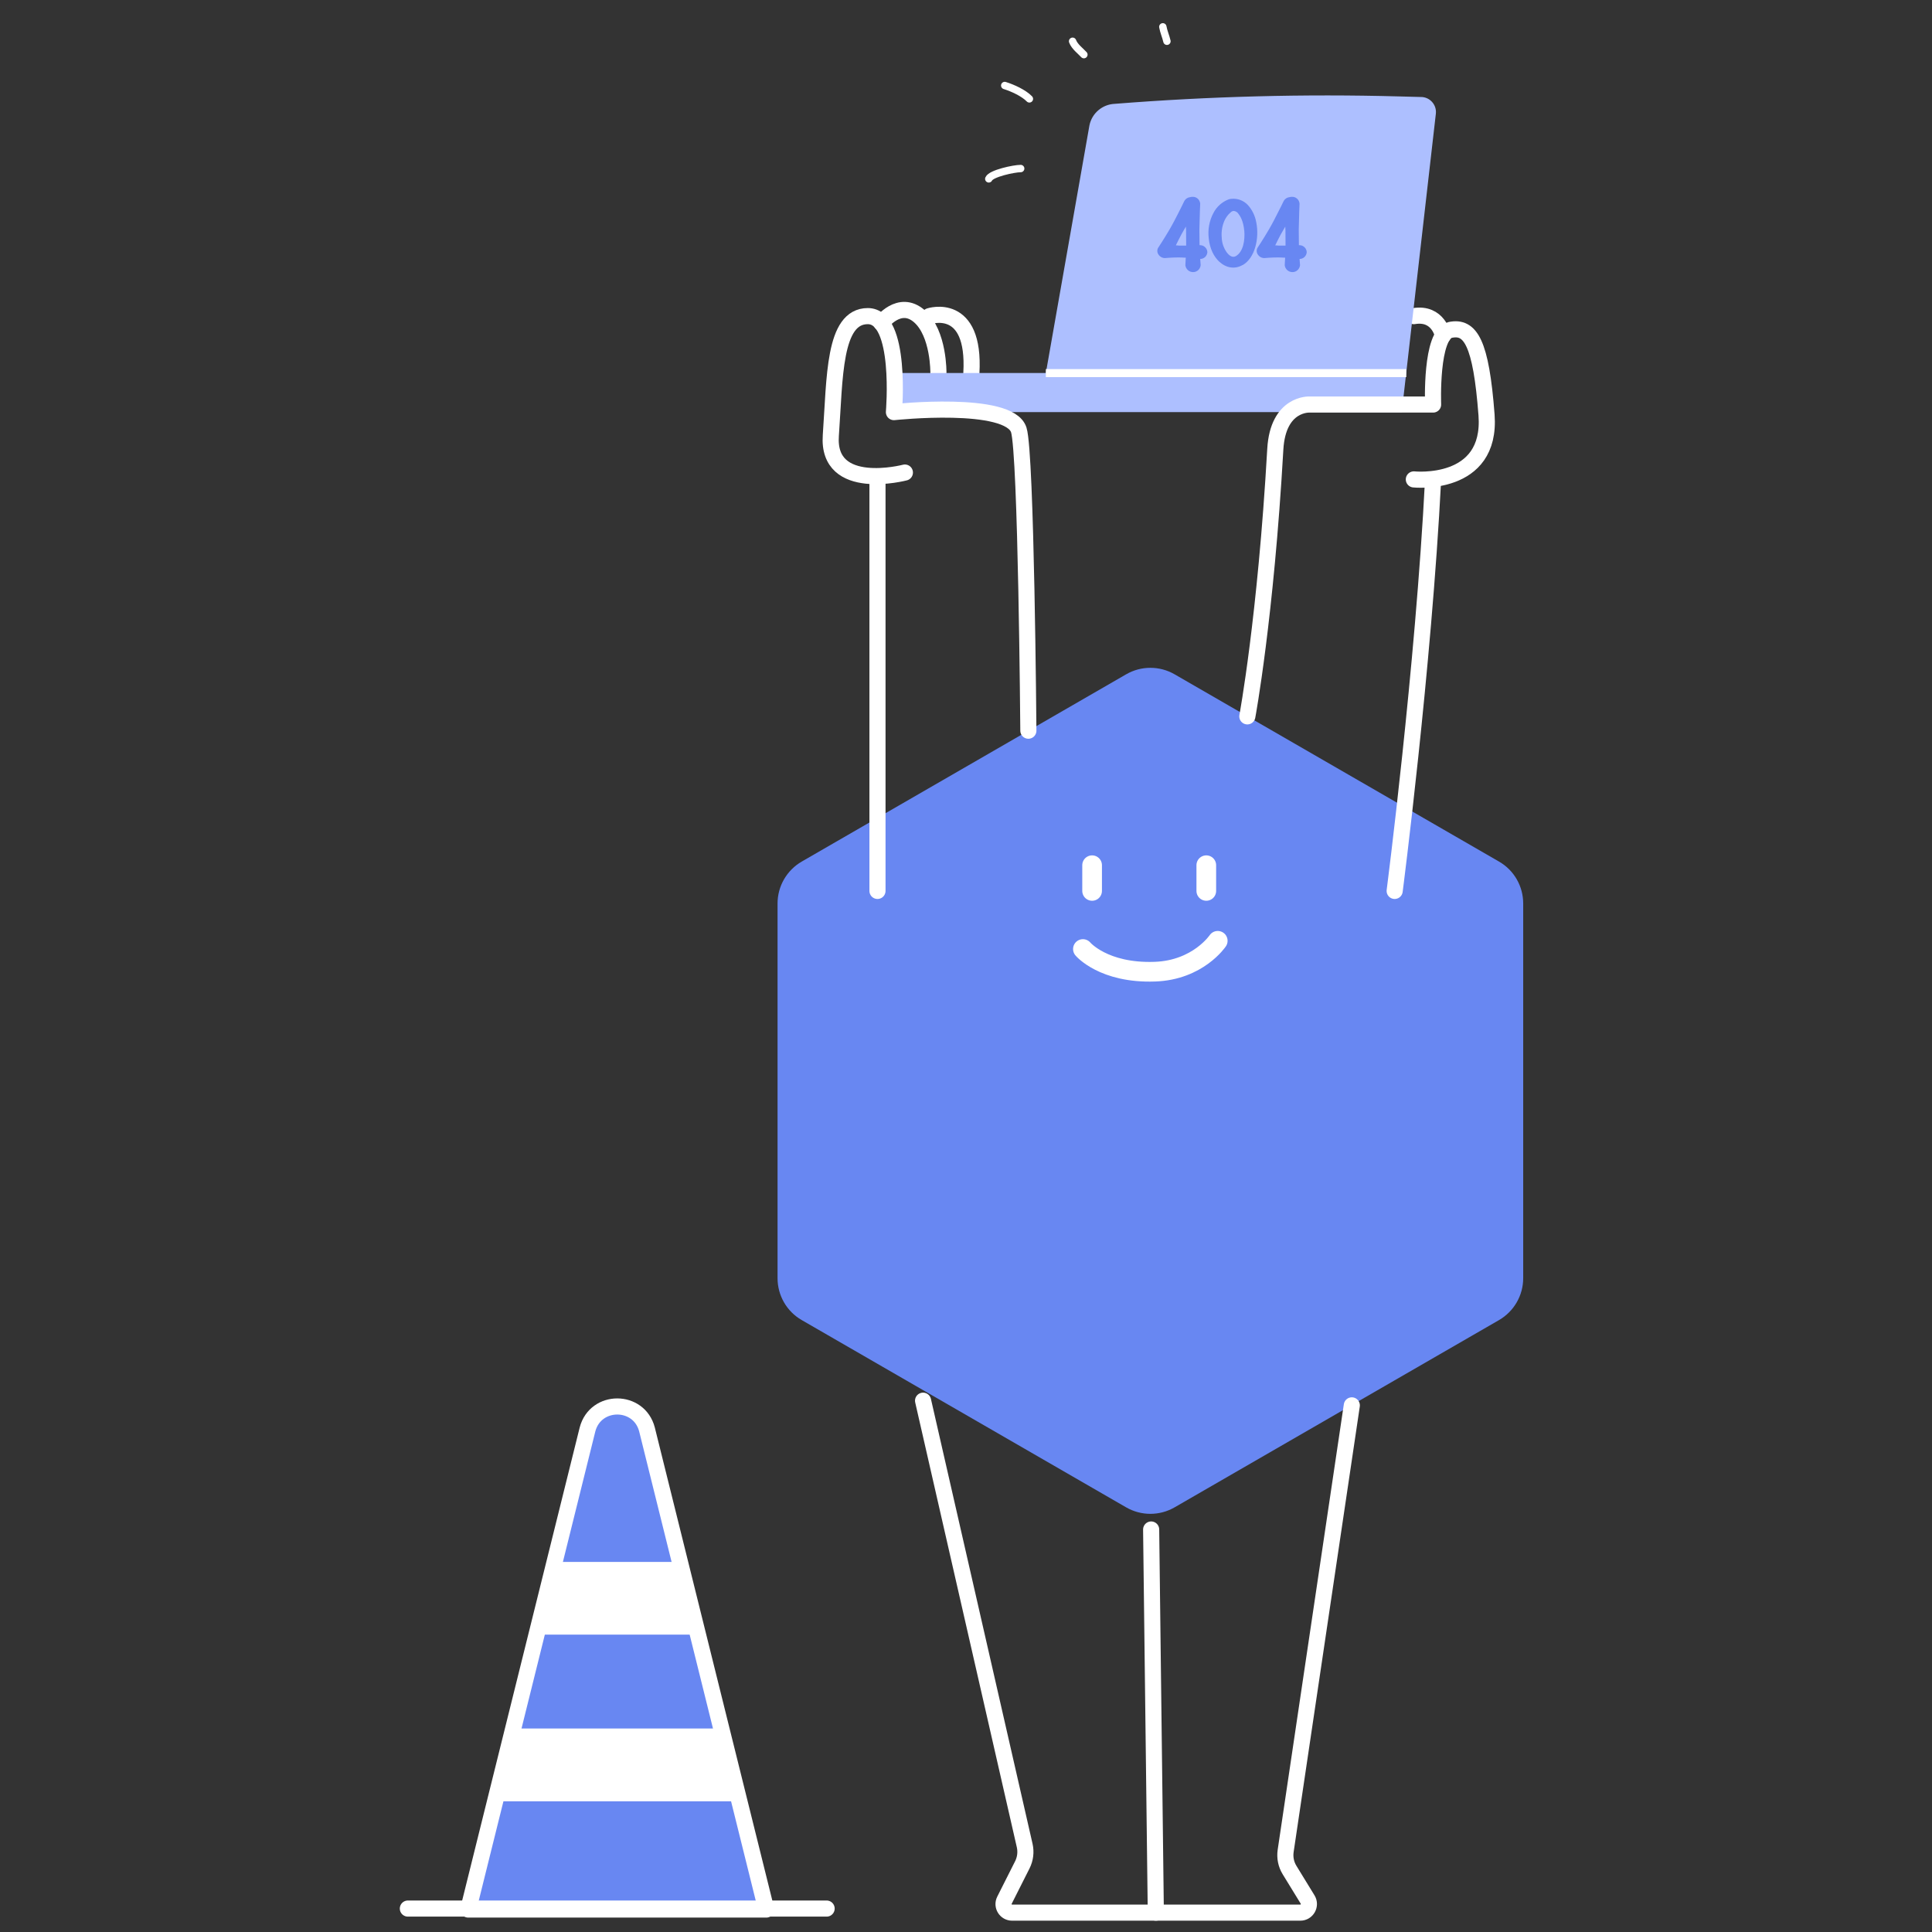
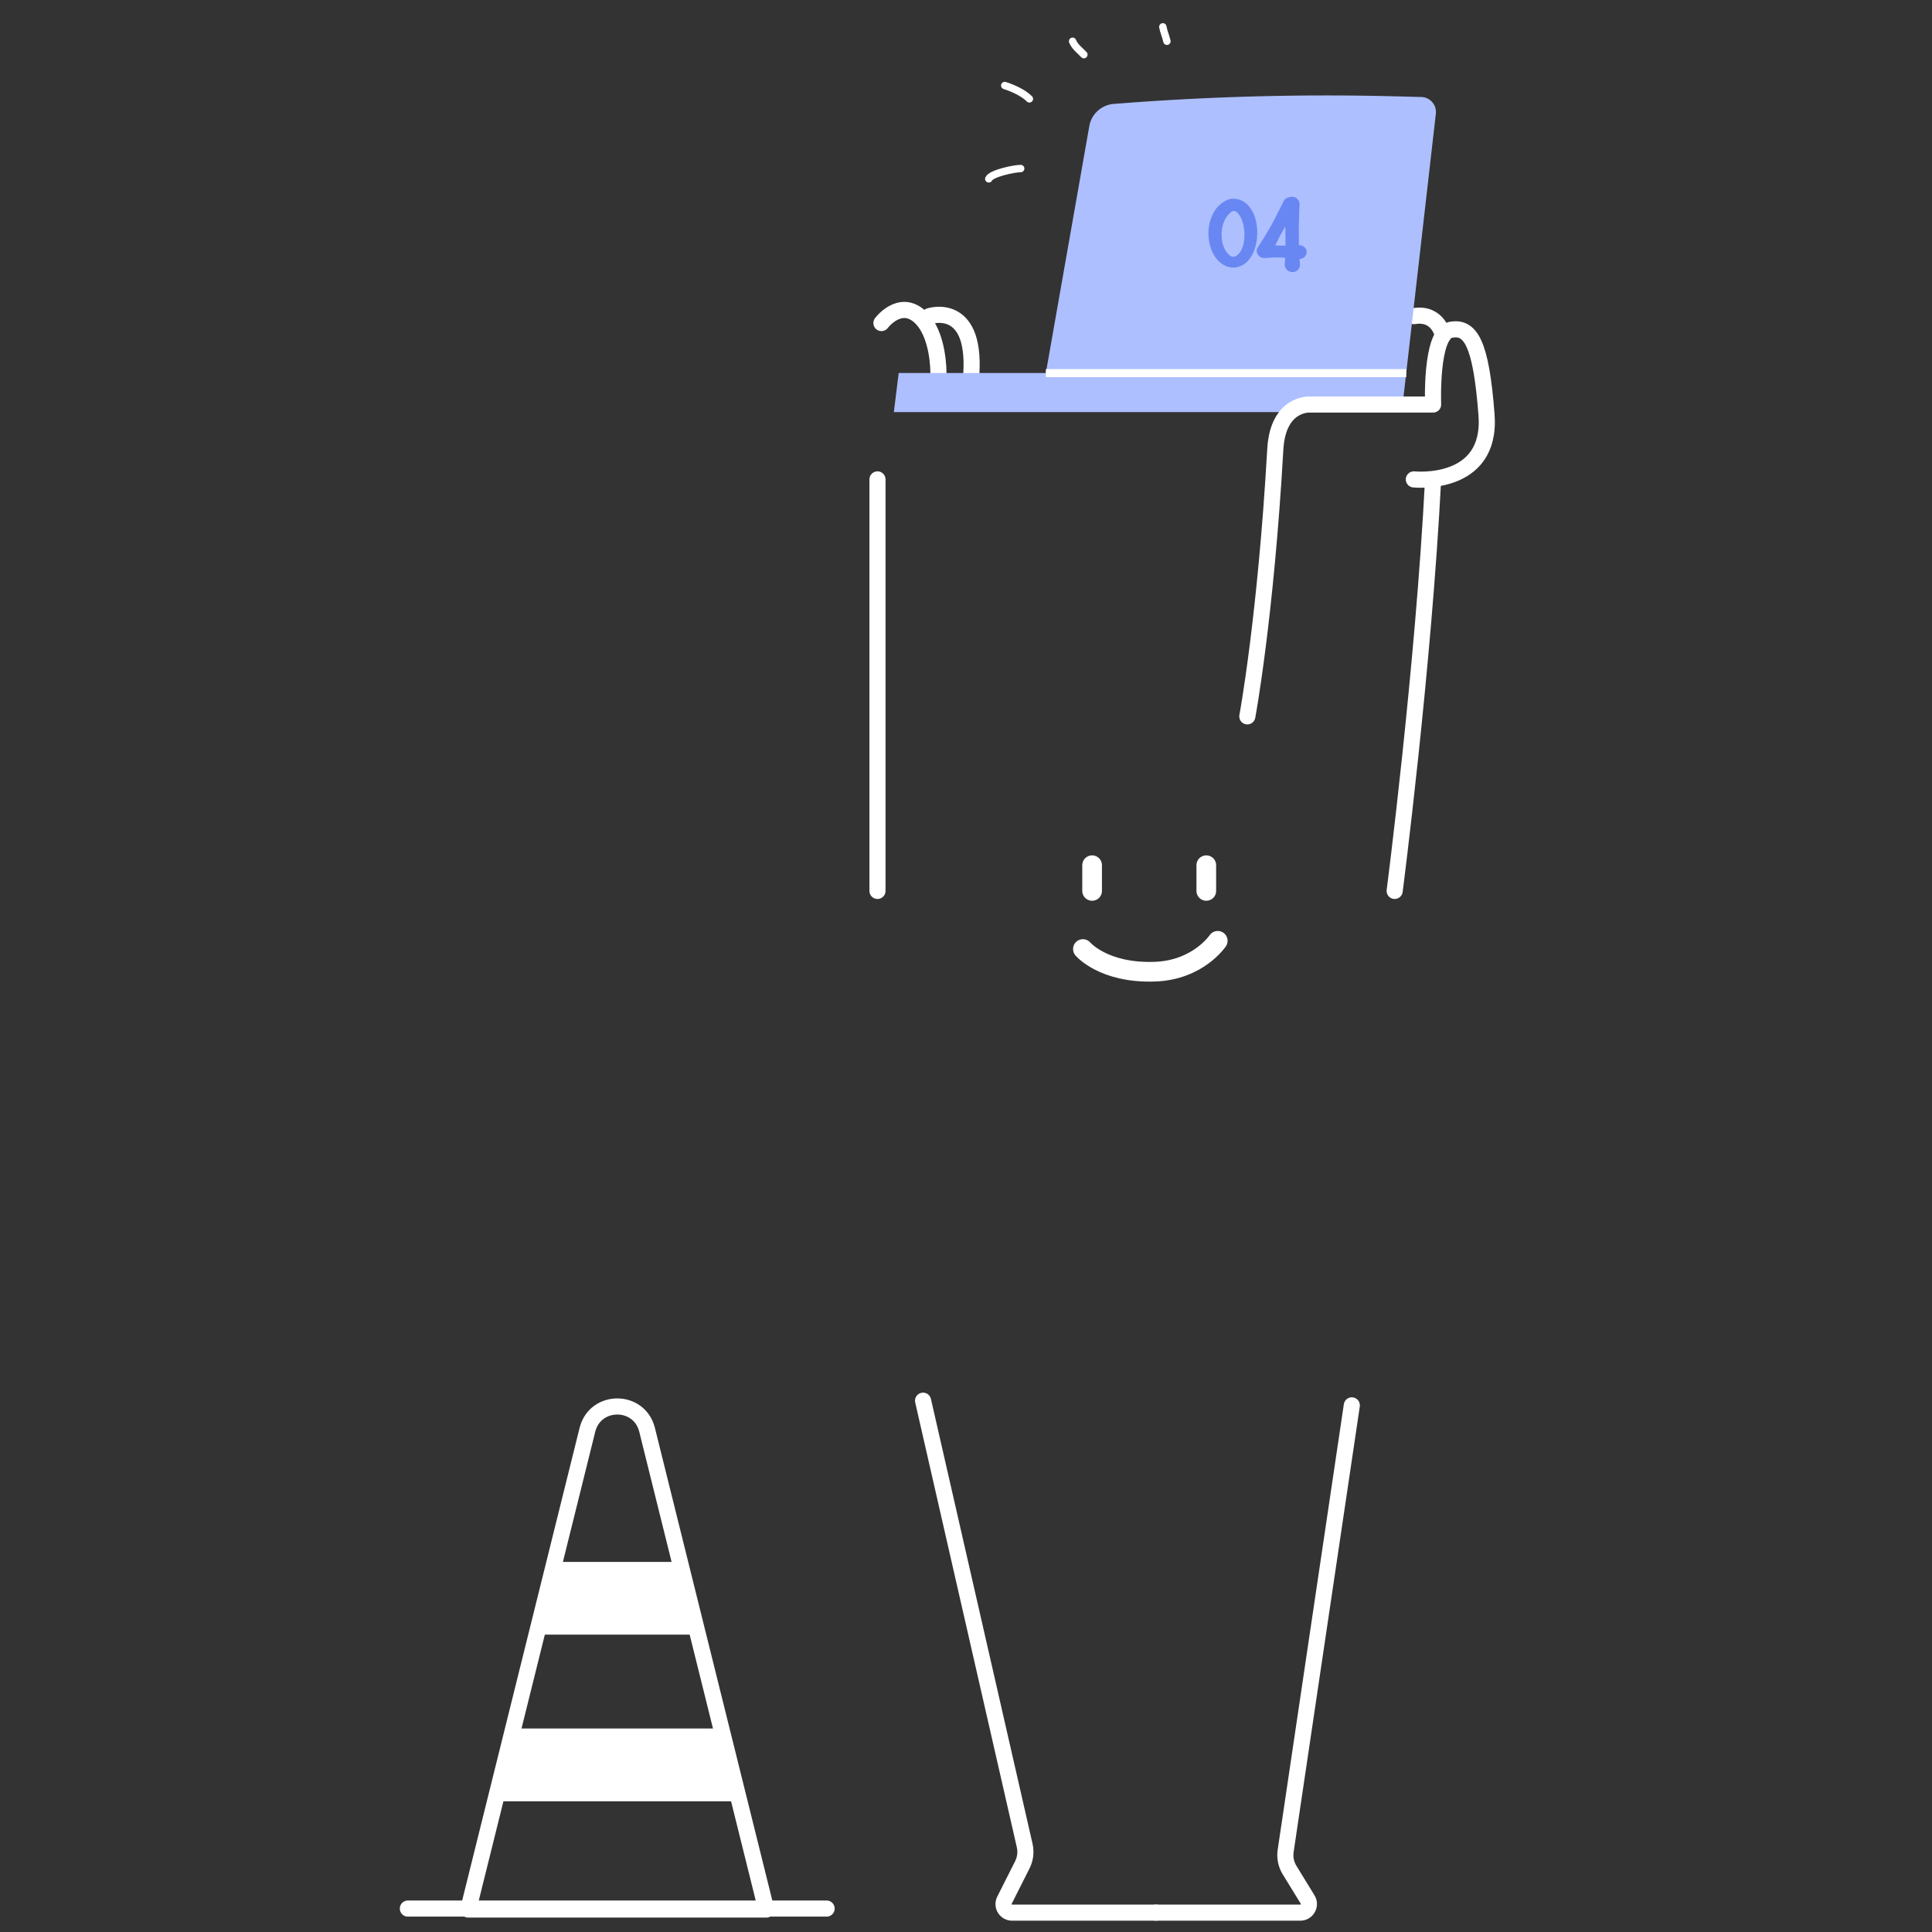
<svg xmlns="http://www.w3.org/2000/svg" width="360" height="360" viewBox="0 0 360 360" fill="none">
  <rect x="0" y="0" width="360" height="360" fill="#333333" stroke="none" />
-   <path d="M109.474 266.356L87.248 355.815H142.782L120.557 266.356C119.07 260.65 110.961 260.65 109.474 266.356Z" fill="#6887F2" />
-   <path d="M218.861 125.643L279.321 160.543C282.114 162.15 283.826 165.123 283.826 168.352V238.168C283.826 241.382 282.114 244.355 279.321 245.977L218.861 280.878C216.067 282.484 212.643 282.484 209.85 280.878L149.39 245.977C146.597 244.37 144.885 241.397 144.885 238.168V168.352C144.885 165.138 146.597 162.165 149.39 160.543L209.85 125.643C212.643 124.036 216.067 124.036 218.861 125.643Z" fill="#6887F2" />
  <path d="M259.875 166.009C259.875 166.009 265.236 124.606 267.038 89.33" stroke="white" stroke-width="3.003" stroke-linecap="round" stroke-linejoin="round" />
  <path d="M163.506 166.009V89.33" stroke="white" stroke-width="3.003" stroke-linecap="round" stroke-linejoin="round" />
  <path d="M164.242 60.195C164.242 60.195 167.591 55.705 171.285 58.904C174.98 62.102 174.86 69.506 174.86 69.506" stroke="white" stroke-width="3.003" stroke-linecap="round" stroke-linejoin="round" />
  <path d="M173.193 58.905C173.193 58.905 181.768 56.096 181.002 69.507" stroke="white" stroke-width="3.003" stroke-linecap="round" stroke-linejoin="round" />
  <path d="M268.87 62.525C268.87 62.525 268.045 58.14 263.449 58.906" stroke="white" stroke-width="3.003" stroke-linecap="round" stroke-linejoin="round" />
  <path d="M203.004 23.343L194.879 69.506H167.458L166.557 76.79H261.196L267.549 21.195C267.744 19.498 266.392 18.027 264.695 18.072L260.701 17.966C243.025 17.486 225.335 17.951 207.719 19.348C205.422 19.438 203.469 21.09 203.004 23.343Z" fill="#ADBFFF" />
  <path d="M194.879 69.522H262.037" stroke="white" stroke-width="1.502" stroke-linejoin="round" />
-   <path d="M223.638 48.225C223.683 48.961 223.728 49.411 223.728 49.411C223.653 50.147 223.052 50.703 222.316 50.703C221.581 50.703 220.965 50.162 220.875 49.426C220.875 49.426 220.905 48.87 220.95 48.014C220.905 48.014 220.86 48.014 220.815 48.014C220.424 47.999 220.034 47.969 219.658 47.969C218.277 47.969 217.075 48.09 217.075 48.09C216.595 48.09 216.144 47.849 215.874 47.444C215.604 47.068 215.574 46.573 215.799 46.182C215.799 46.182 216.85 44.605 217.931 42.758C218.232 42.248 218.517 41.707 218.802 41.181C219.839 39.214 220.695 37.427 220.695 37.427C220.92 37.037 221.325 36.781 221.776 36.736C221.911 36.691 222.061 36.676 222.196 36.676C222.947 36.631 223.578 37.202 223.638 37.953C223.638 37.953 223.533 40.236 223.488 42.773C223.488 43.464 223.503 45.416 223.518 45.687C223.563 45.687 223.593 45.687 223.593 45.687C223.953 45.687 224.299 45.807 224.554 46.062C224.809 46.303 224.974 46.648 224.974 47.008C224.914 47.714 224.344 48.255 223.638 48.255V48.225ZM220.995 42.773C220.995 42.578 220.995 42.398 220.98 42.218C220.679 42.713 220.379 43.239 220.109 43.734C219.733 44.44 219.388 45.131 219.103 45.717C219.298 45.717 219.508 45.747 219.703 45.762C220.079 45.777 220.965 45.762 221.025 45.762C221.025 45.462 221.025 43.449 221.01 42.758L220.995 42.773Z" fill="#6887F2" />
  <path d="M231.537 49.381C230.11 50.207 228.504 49.951 227.212 48.78C226.221 47.879 225.41 46.347 225.23 44.395C225.035 42.773 225.335 41.136 226.101 39.694C226.701 38.523 227.723 37.607 228.954 37.142C229.104 37.096 229.269 37.066 229.435 37.051C230.576 36.931 231.717 37.352 232.513 38.193C233.339 39.109 233.88 40.235 234.09 41.452C234.691 44.425 233.82 48.119 231.552 49.396L231.537 49.381ZM231.837 42.923C231.732 41.752 231.387 40.641 230.801 39.89C230.606 39.559 230.261 39.334 229.87 39.304C229.675 39.319 229.48 39.409 229.345 39.544C228.819 39.98 228.398 40.55 228.128 41.181C227.723 42.142 227.557 43.194 227.648 44.23C227.678 45.221 227.993 46.182 228.564 46.993C229.044 47.654 229.66 48.074 230.276 47.729C231.642 46.933 232.018 44.831 231.852 42.908L231.837 42.923Z" fill="#6887F2" />
  <path d="M242.154 48.225C242.199 48.961 242.244 49.411 242.244 49.411C242.169 50.147 241.568 50.703 240.832 50.703C240.096 50.703 239.48 50.162 239.39 49.426C239.39 49.426 239.42 48.87 239.465 48.014C239.42 48.014 239.375 48.014 239.33 48.014C238.94 47.999 238.549 47.969 238.174 47.969C236.792 47.969 235.591 48.09 235.591 48.09C235.11 48.09 234.66 47.849 234.39 47.444C234.119 47.068 234.089 46.573 234.314 46.182C234.314 46.182 235.366 44.605 236.447 42.758C236.747 42.248 237.033 41.707 237.318 41.181C238.354 39.214 239.21 37.427 239.21 37.427C239.435 37.037 239.841 36.781 240.291 36.736C240.427 36.691 240.577 36.676 240.712 36.676C241.463 36.631 242.093 37.202 242.154 37.953C242.154 37.953 242.048 40.236 242.003 42.773C242.003 43.464 242.018 45.416 242.033 45.687C242.078 45.687 242.108 45.687 242.108 45.687C242.469 45.687 242.814 45.807 243.07 46.062C243.325 46.303 243.49 46.648 243.49 47.008C243.43 47.714 242.859 48.255 242.154 48.255V48.225ZM239.51 42.773C239.51 42.578 239.51 42.398 239.495 42.218C239.195 42.713 238.895 43.239 238.624 43.734C238.249 44.44 237.904 45.131 237.618 45.717C237.814 45.717 238.024 45.747 238.219 45.762C238.594 45.777 239.48 45.762 239.541 45.762C239.541 45.462 239.541 43.449 239.525 42.758L239.51 42.773Z" fill="#6887F2" />
  <path d="M263.448 89.332C263.448 89.332 278.015 90.863 276.994 77.318C275.972 63.772 273.975 60.708 270.251 61.474C266.526 62.24 267.037 75.38 267.037 75.38H244.03C244.03 75.38 238.128 75.035 237.633 83.715C235.846 115.161 232.422 133.483 232.422 133.483" stroke="white" stroke-width="3.003" stroke-linecap="round" stroke-linejoin="round" />
-   <path d="M168.613 88.053C168.613 88.053 154.046 91.882 154.812 81.145C155.578 70.408 155.293 58.904 161.705 58.904C168.118 58.904 166.571 76.79 166.571 76.79C166.571 76.79 188.046 74.492 189.833 80.109C191.23 84.494 191.62 136.154 191.62 136.154" stroke="white" stroke-width="3.003" stroke-linecap="round" stroke-linejoin="round" />
-   <path d="M251.891 261.871L239.562 344.902C239.382 346.134 239.637 347.395 240.283 348.446L243.662 353.958C244.307 355.024 243.541 356.391 242.295 356.391H215.369L214.5 285" stroke="white" stroke-width="3.003" stroke-linecap="round" stroke-linejoin="round" />
+   <path d="M251.891 261.871L239.562 344.902C239.382 346.134 239.637 347.395 240.283 348.446L243.662 353.958C244.307 355.024 243.541 356.391 242.295 356.391H215.369" stroke="white" stroke-width="3.003" stroke-linecap="round" stroke-linejoin="round" />
  <path d="M172 261L190.937 343.896C191.207 345.098 191.057 346.359 190.501 347.47L187.168 354.078C186.627 355.144 187.408 356.391 188.594 356.391H215.4" stroke="white" stroke-width="3.003" stroke-linecap="round" stroke-linejoin="round" />
  <path d="M216.676 5C216.841 5.931 217.231 6.772 217.442 7.688" stroke="white" stroke-width="1.375" stroke-linecap="round" stroke-linejoin="round" />
  <path d="M199.863 7.688C200.239 8.694 201.365 9.52 201.966 10.18" stroke="white" stroke-width="1.375" stroke-linecap="round" stroke-linejoin="round" />
  <path d="M187.217 15.932C188.749 16.412 190.761 17.343 191.812 18.424" stroke="white" stroke-width="1.375" stroke-linecap="round" stroke-linejoin="round" />
  <path d="M184.244 33.328C184.665 32.322 188.93 31.406 190.191 31.406" stroke="white" stroke-width="1.375" stroke-linecap="round" stroke-linejoin="round" />
  <path d="M154.03 355.633H76" stroke="white" stroke-width="3.003" stroke-linecap="round" stroke-linejoin="round" />
  <path d="M109.474 266.356L87.248 355.815H142.782L120.557 266.356C119.07 260.65 110.961 260.65 109.474 266.356Z" stroke="white" stroke-width="3.003" stroke-linecap="round" stroke-linejoin="round" />
  <path d="M92.158 335.645H138.937L135.033 322.084H96.063L92.158 335.645Z" fill="white" />
  <path d="M127.195 291.045H103.903L99.998 304.591H131.099L127.195 291.045Z" fill="white" />
  <path d="M224.775 161.219V166.009" stroke="white" stroke-width="3.666" stroke-linecap="round" stroke-linejoin="round" />
  <path d="M203.498 161.219V166.009" stroke="white" stroke-width="3.666" stroke-linecap="round" stroke-linejoin="round" />
  <path d="M201.785 176.836C201.785 176.836 205.615 181.402 215.211 181.056C223.26 180.771 226.909 175.305 226.909 175.305" stroke="white" stroke-width="3.666" stroke-linecap="round" stroke-linejoin="round" />
</svg>